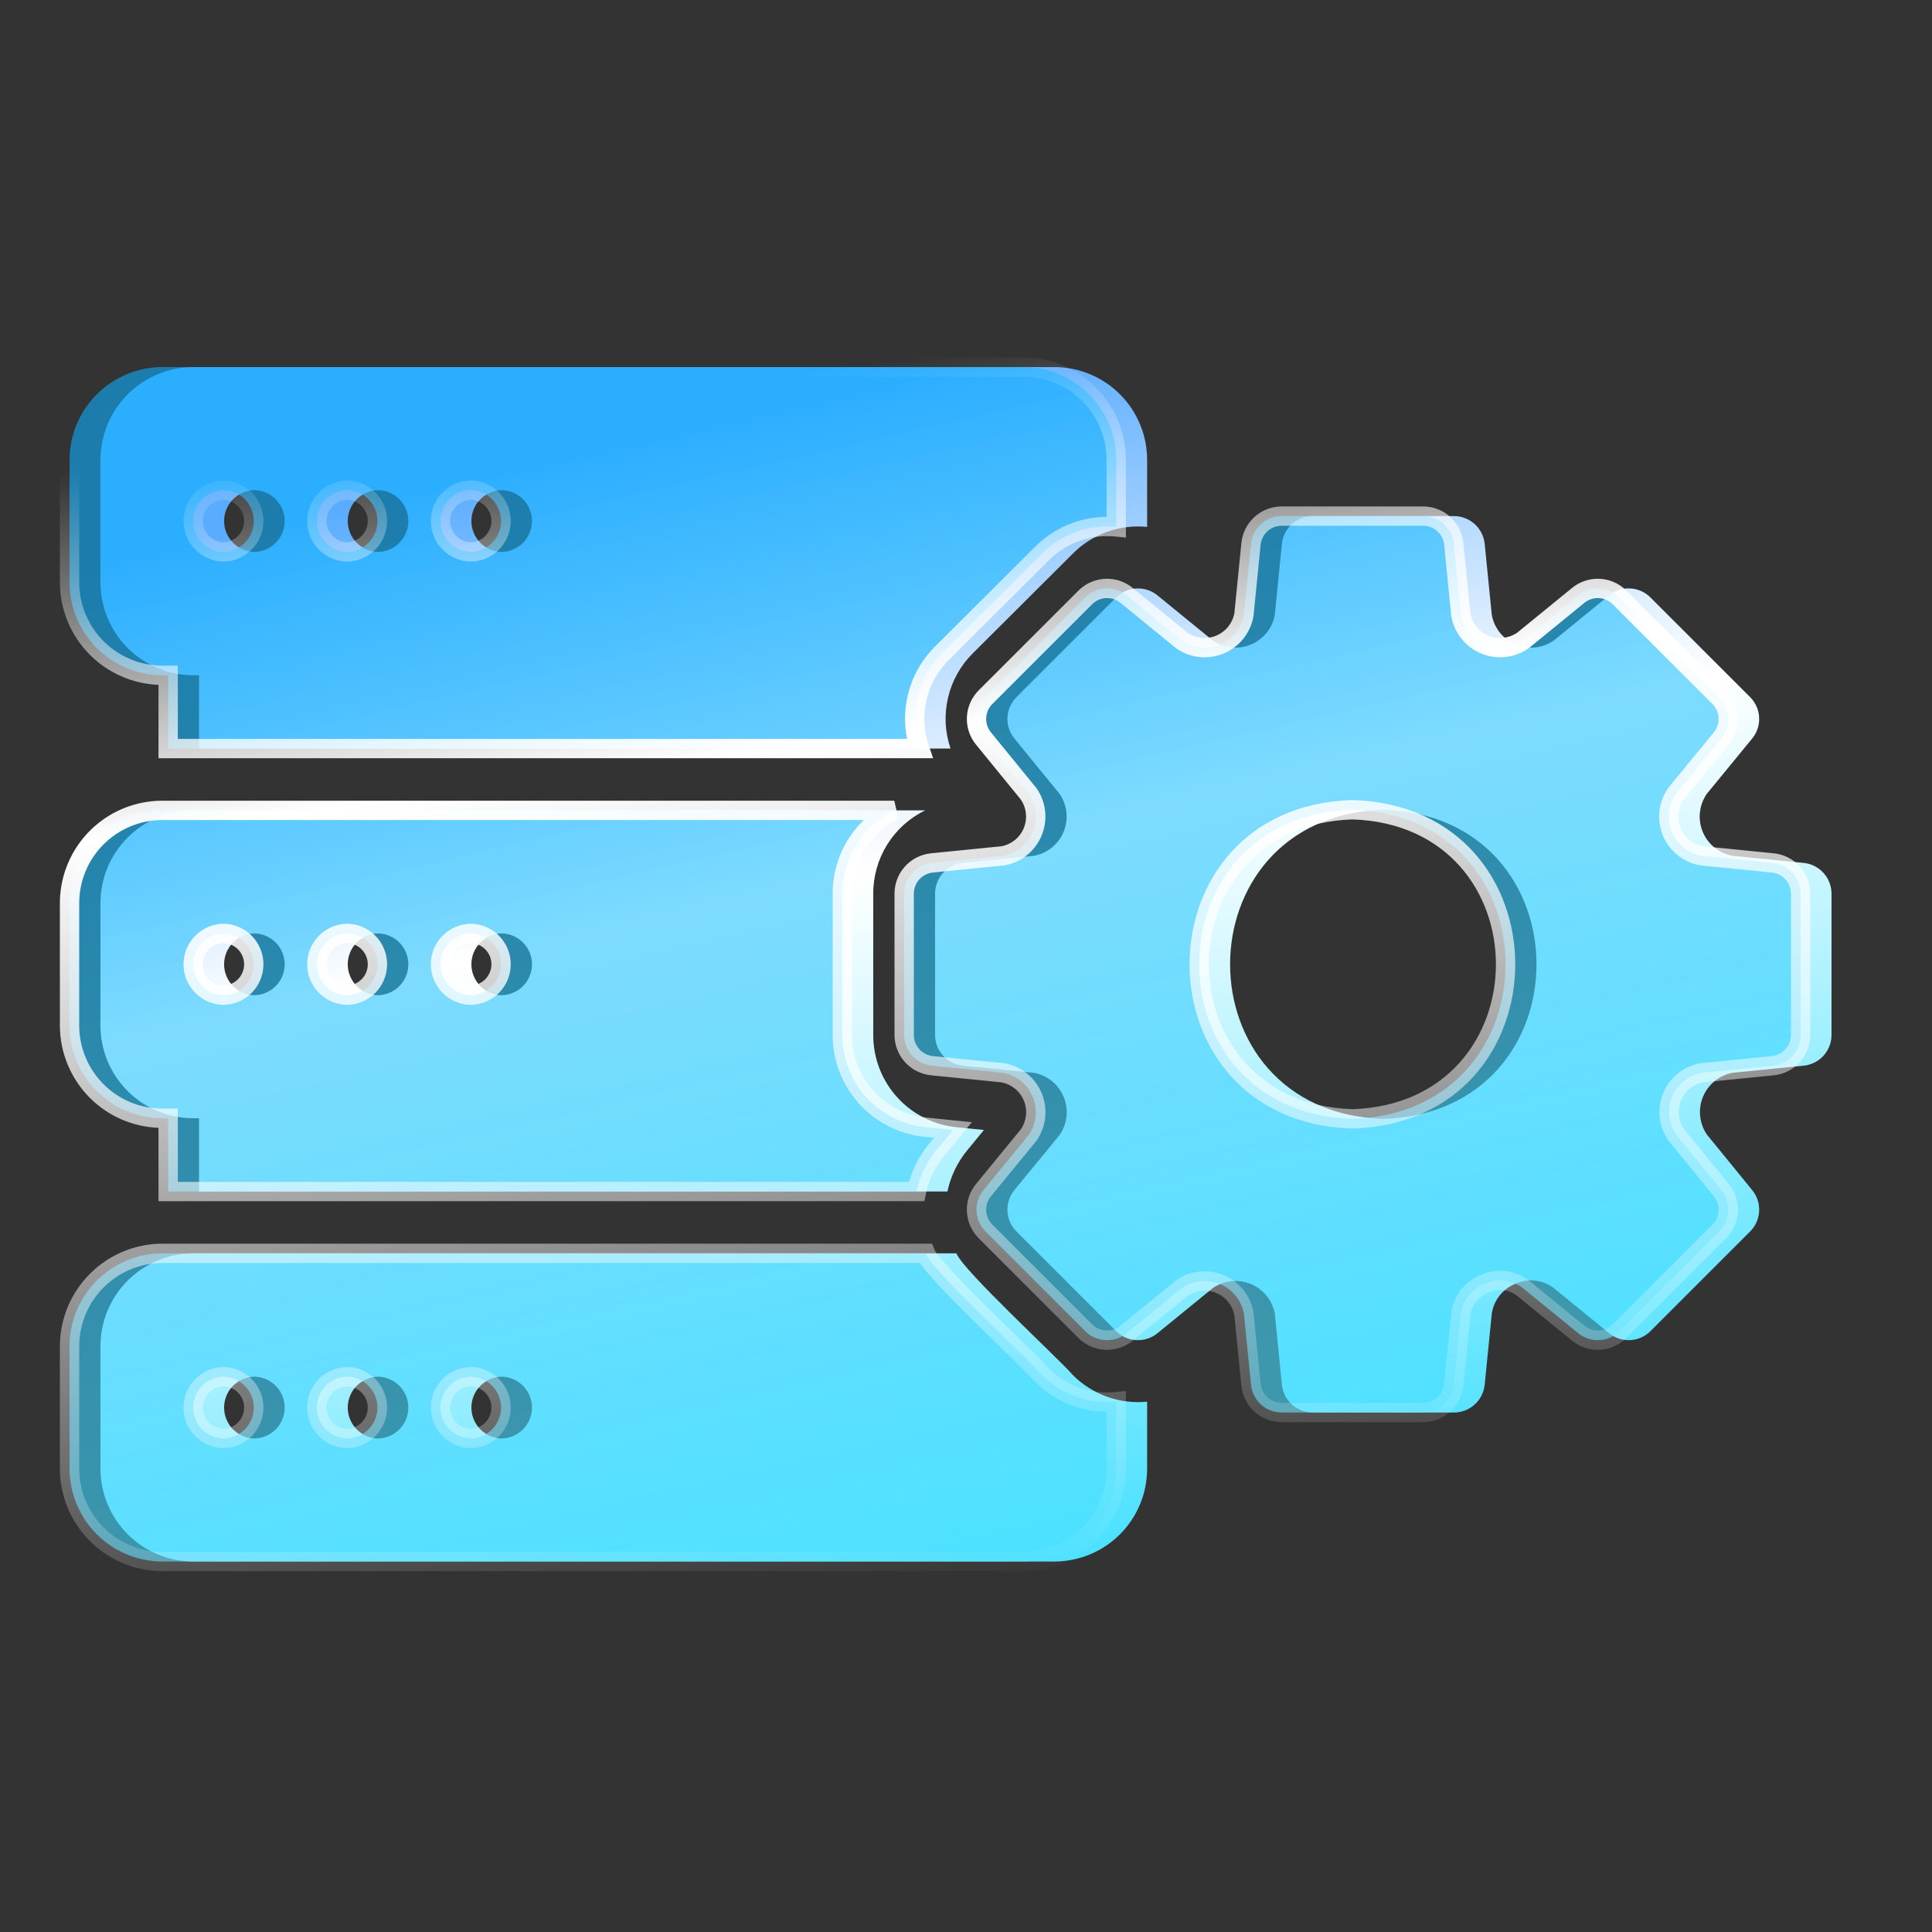
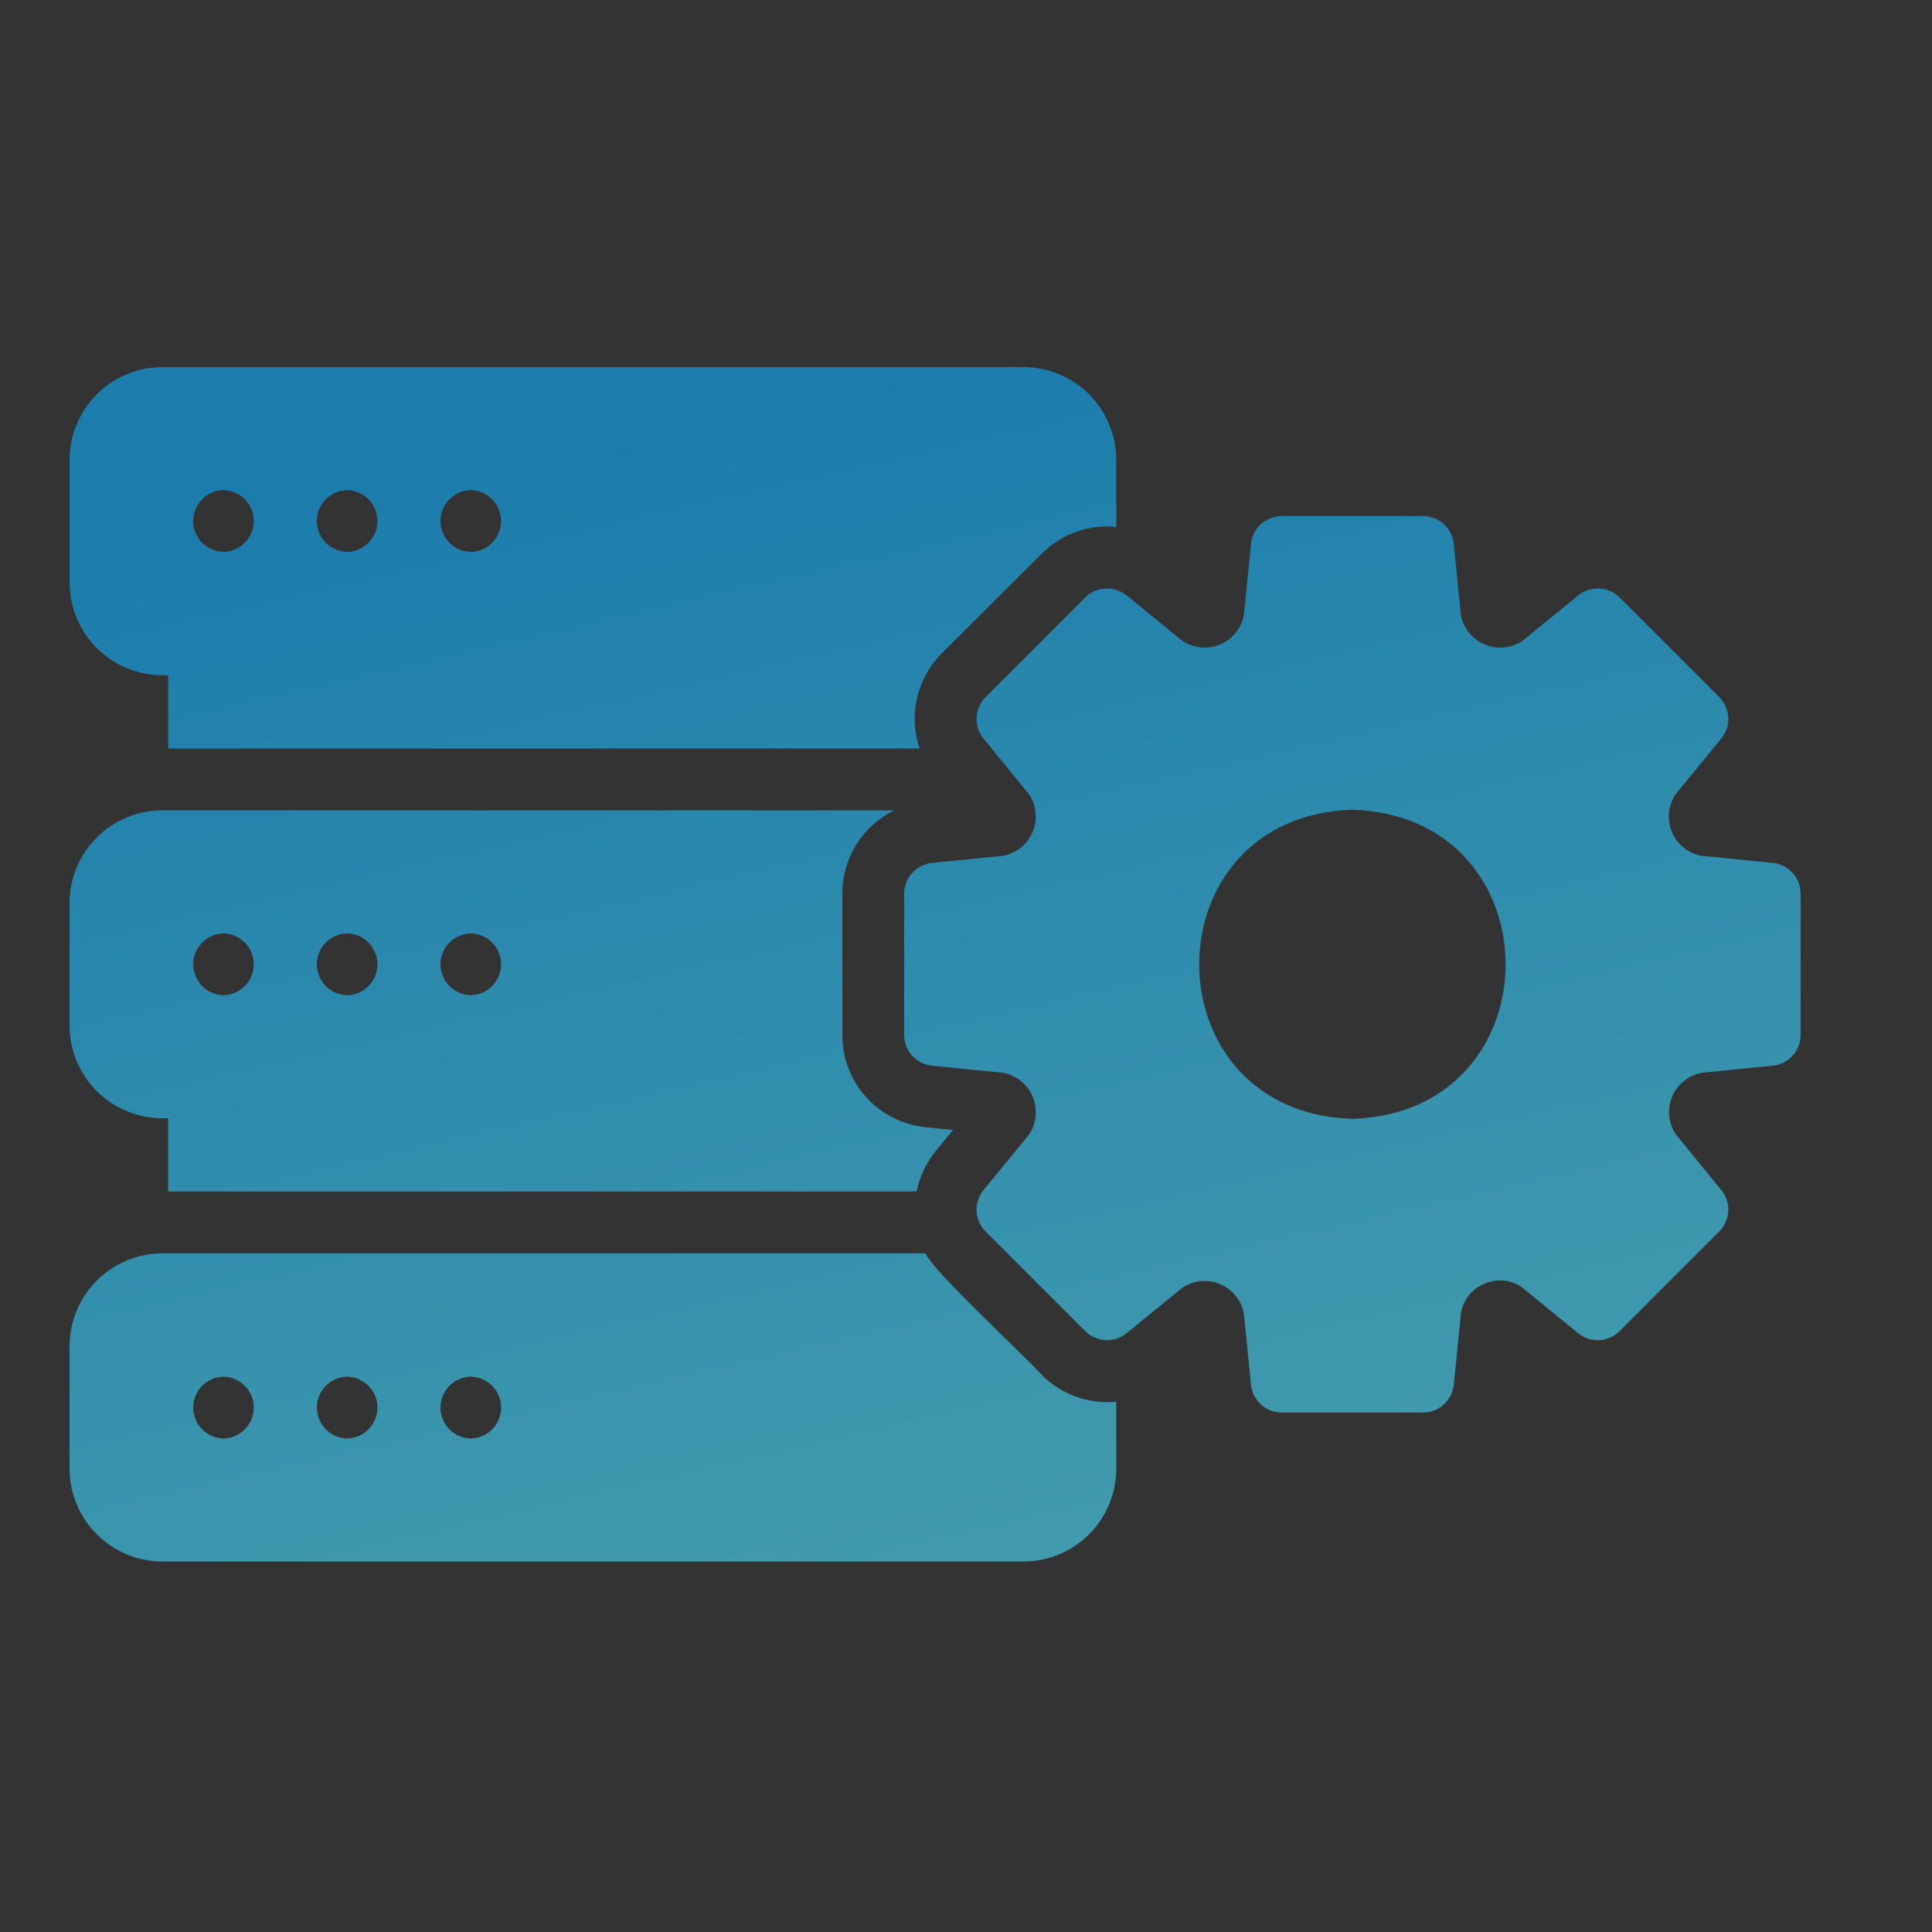
<svg xmlns="http://www.w3.org/2000/svg" viewBox="0 0 100 100" fill="none">
  <rect x="0" y="0" width="100" height="100" fill="#333333" stroke="none" />
-   <path d="M49.503 64.872C49.841 65.761 54.825 70.346 55.519 71.16C56.018 71.664 56.623 72.051 57.29 72.292C57.957 72.532 58.669 72.621 59.375 72.552V76.024C59.374 77.297 58.868 78.517 57.968 79.417C57.068 80.317 55.848 80.823 54.575 80.824H9.999C8.727 80.82 7.509 80.313 6.609 79.414C5.71 78.515 5.203 77.296 5.199 76.024V69.672C5.203 68.4 5.71 67.182 6.609 66.282C7.509 65.383 8.727 64.876 9.999 64.872H49.503ZM13.167 71.256C12.749 71.264 12.35 71.437 12.056 71.736C11.763 72.035 11.599 72.437 11.599 72.856C11.599 73.275 11.763 73.677 12.056 73.976C12.35 74.275 12.748 74.448 13.167 74.456C13.586 74.448 13.985 74.275 14.278 73.976C14.571 73.677 14.736 73.275 14.736 72.856C14.736 72.437 14.571 72.035 14.278 71.736C13.985 71.437 13.586 71.264 13.167 71.256ZM19.567 71.256C19.149 71.264 18.75 71.437 18.456 71.736C18.163 72.035 17.999 72.437 17.999 72.856C17.999 73.275 18.163 73.677 18.456 73.976C18.75 74.275 19.148 74.448 19.567 74.456C19.986 74.448 20.385 74.275 20.678 73.976C20.971 73.677 21.136 73.275 21.136 72.856C21.136 72.437 20.971 72.035 20.678 71.736C20.385 71.437 19.986 71.264 19.567 71.256ZM25.967 71.256C25.549 71.264 25.15 71.437 24.856 71.736C24.563 72.035 24.399 72.437 24.399 72.856C24.399 73.275 24.563 73.677 24.856 73.976C25.15 74.275 25.548 74.448 25.967 74.456C26.386 74.448 26.785 74.275 27.078 73.976C27.371 73.677 27.535 73.275 27.535 72.856C27.536 72.437 27.371 72.035 27.078 71.736C26.785 71.437 26.386 71.264 25.967 71.256ZM75.247 26.712C75.645 26.71 76.03 26.857 76.326 27.123C76.621 27.389 76.807 27.756 76.847 28.152L77.215 31.832C77.278 32.17 77.425 32.487 77.641 32.755C77.858 33.022 78.138 33.231 78.456 33.363C78.773 33.495 79.119 33.545 79.461 33.51C79.803 33.474 80.131 33.354 80.415 33.16L83.279 30.824C83.585 30.571 83.973 30.44 84.37 30.458C84.766 30.476 85.142 30.64 85.423 30.92L90.591 36.088C90.871 36.37 91.036 36.745 91.053 37.142C91.071 37.538 90.941 37.927 90.687 38.232L88.351 41.08C88.152 41.364 88.027 41.694 87.989 42.038C87.95 42.383 88 42.732 88.132 43.053C88.265 43.373 88.476 43.656 88.746 43.873C89.017 44.09 89.338 44.236 89.679 44.296L93.359 44.664C93.755 44.704 94.122 44.89 94.388 45.186C94.655 45.482 94.801 45.866 94.799 46.264V53.56C94.801 53.958 94.655 54.343 94.388 54.639C94.122 54.934 93.755 55.12 93.359 55.16L89.679 55.528C89.341 55.591 89.023 55.737 88.756 55.953C88.488 56.17 88.279 56.45 88.147 56.768C88.015 57.086 87.964 57.431 88 57.774C88.036 58.116 88.156 58.444 88.351 58.728L90.687 61.592C90.941 61.898 91.071 62.286 91.053 62.683C91.036 63.079 90.871 63.455 90.591 63.736L85.423 68.904C85.142 69.184 84.766 69.349 84.37 69.366C83.973 69.384 83.585 69.253 83.279 69L80.415 66.664C80.144 66.459 79.824 66.329 79.487 66.287C79.15 66.245 78.808 66.292 78.495 66.424C78.161 66.546 77.865 66.757 77.64 67.032C77.415 67.308 77.268 67.64 77.215 67.992L76.847 71.672C76.807 72.068 76.621 72.435 76.326 72.701C76.03 72.968 75.645 73.114 75.247 73.112H67.951C67.553 73.114 67.169 72.968 66.873 72.701C66.577 72.435 66.391 72.068 66.351 71.672L65.983 67.992C65.92 67.654 65.774 67.337 65.557 67.07C65.341 66.802 65.061 66.593 64.743 66.461C64.425 66.329 64.079 66.279 63.737 66.314C63.395 66.35 63.067 66.47 62.783 66.664L59.919 69C59.614 69.254 59.225 69.384 58.829 69.366C58.432 69.349 58.057 69.184 57.775 68.904L52.607 63.736C52.328 63.455 52.163 63.079 52.145 62.683C52.127 62.286 52.258 61.898 52.511 61.592L54.847 58.744C55.043 58.459 55.165 58.13 55.201 57.786C55.237 57.443 55.187 57.095 55.056 56.776C54.924 56.456 54.714 56.175 54.446 55.957C54.177 55.739 53.859 55.592 53.519 55.528L49.839 55.16C49.443 55.12 49.076 54.934 48.81 54.639C48.544 54.343 48.397 53.958 48.399 53.56V46.264C48.397 45.866 48.544 45.482 48.81 45.186C49.076 44.89 49.443 44.704 49.839 44.664L53.519 44.296C53.858 44.233 54.175 44.087 54.443 43.871C54.71 43.654 54.92 43.374 55.052 43.056C55.184 42.739 55.234 42.393 55.198 42.05C55.163 41.708 55.042 41.38 54.847 41.096L52.511 38.232C52.258 37.927 52.127 37.538 52.145 37.142C52.163 36.745 52.328 36.37 52.607 36.088L57.775 30.92C58.057 30.64 58.432 30.476 58.829 30.458C59.225 30.44 59.614 30.571 59.919 30.824L62.783 33.16C63.067 33.354 63.395 33.474 63.737 33.51C64.079 33.545 64.425 33.495 64.743 33.363C65.061 33.231 65.341 33.022 65.557 32.755C65.774 32.487 65.92 32.17 65.983 31.832L66.351 28.152C66.391 27.756 66.577 27.389 66.873 27.123C67.169 26.857 67.553 26.71 67.951 26.712H75.247ZM47.887 41.944C47.078 42.338 46.396 42.952 45.92 43.717C45.445 44.481 45.195 45.364 45.199 46.264V53.56C45.194 54.752 45.633 55.904 46.432 56.789C47.232 57.674 48.332 58.229 49.519 58.344L50.927 58.488L50.047 59.56C49.548 60.174 49.202 60.898 49.039 61.672H10.303V57.88H9.999C8.726 57.879 7.506 57.373 6.606 56.473C5.706 55.573 5.2 54.353 5.199 53.08V46.744C5.2 45.471 5.706 44.251 6.606 43.351C7.506 42.451 8.726 41.945 9.999 41.944H47.887ZM71.599 41.912C61.028 42.24 61.025 57.583 71.599 57.912C82.171 57.584 82.173 42.242 71.599 41.912ZM13.167 48.312C12.748 48.321 12.35 48.493 12.056 48.792C11.763 49.091 11.599 49.493 11.599 49.912C11.599 50.331 11.763 50.733 12.056 51.032C12.35 51.331 12.748 51.504 13.167 51.512C13.586 51.504 13.985 51.331 14.278 51.032C14.571 50.733 14.736 50.331 14.736 49.912C14.736 49.493 14.571 49.091 14.278 48.792C13.985 48.493 13.586 48.321 13.167 48.312ZM19.567 48.312C19.148 48.321 18.75 48.493 18.456 48.792C18.163 49.091 17.999 49.493 17.999 49.912C17.999 50.331 18.163 50.733 18.456 51.032C18.75 51.331 19.148 51.504 19.567 51.512C19.986 51.504 20.385 51.331 20.678 51.032C20.971 50.733 21.136 50.331 21.136 49.912C21.136 49.493 20.971 49.091 20.678 48.792C20.385 48.493 19.986 48.321 19.567 48.312ZM25.967 48.312C25.548 48.321 25.15 48.493 24.856 48.792C24.563 49.091 24.399 49.493 24.399 49.912C24.399 50.331 24.563 50.733 24.856 51.032C25.149 51.331 25.548 51.504 25.967 51.512C26.386 51.504 26.785 51.331 27.078 51.032C27.371 50.733 27.535 50.331 27.535 49.912C27.535 49.493 27.371 49.091 27.078 48.792C26.785 48.493 26.386 48.321 25.967 48.312ZM54.575 19C55.848 19.001 57.068 19.507 57.968 20.407C58.868 21.307 59.374 22.527 59.375 23.8V27.272C58.669 27.203 57.957 27.292 57.29 27.533C56.623 27.773 56.018 28.16 55.519 28.664L50.351 33.816C49.717 34.447 49.272 35.244 49.069 36.115C48.865 36.986 48.91 37.897 49.199 38.744H10.303V34.952H9.999C8.727 34.948 7.509 34.441 6.609 33.542C5.71 32.643 5.203 31.424 5.199 30.152V23.8C5.203 22.528 5.71 21.309 6.609 20.41C7.509 19.511 8.727 19.004 9.999 19H54.575ZM13.167 25.368C12.748 25.377 12.35 25.549 12.056 25.848C11.763 26.147 11.599 26.549 11.599 26.968C11.599 27.387 11.763 27.789 12.056 28.088C12.35 28.387 12.748 28.56 13.167 28.568C13.586 28.56 13.985 28.387 14.278 28.088C14.571 27.789 14.736 27.387 14.736 26.968C14.736 26.549 14.571 26.147 14.278 25.848C13.985 25.549 13.586 25.377 13.167 25.368ZM19.567 25.368C19.148 25.377 18.75 25.549 18.456 25.848C18.163 26.147 17.999 26.549 17.999 26.968C17.999 27.387 18.163 27.789 18.456 28.088C18.75 28.387 19.148 28.56 19.567 28.568C19.986 28.56 20.385 28.387 20.678 28.088C20.971 27.789 21.136 27.387 21.136 26.968C21.136 26.549 20.971 26.147 20.678 25.848C20.385 25.549 19.986 25.377 19.567 25.368ZM25.967 25.368C25.548 25.377 25.15 25.549 24.856 25.848C24.563 26.147 24.399 26.549 24.399 26.968C24.399 27.387 24.563 27.789 24.856 28.088C25.149 28.387 25.548 28.56 25.967 28.568C26.386 28.56 26.785 28.387 27.078 28.088C27.371 27.789 27.535 27.387 27.535 26.968C27.536 26.549 27.371 26.147 27.078 25.848C26.785 25.549 26.386 25.377 25.967 25.368Z" fill="url(#paint0_linear_17019_6572)" />
  <path d="M47.904 64.872C48.242 65.761 53.225 70.346 53.919 71.16C54.418 71.664 55.023 72.051 55.69 72.292C56.358 72.532 57.07 72.621 57.776 72.552V76.024C57.775 77.297 57.269 78.517 56.369 79.417C55.469 80.317 54.248 80.823 52.976 80.824H8.4C7.128 80.82 5.909 80.313 5.01 79.414C4.11 78.515 3.603 77.296 3.6 76.024V69.672C3.603 68.4 4.11 67.182 5.01 66.282C5.909 65.383 7.128 64.876 8.4 64.872H47.904ZM11.568 71.256C11.149 71.264 10.75 71.437 10.457 71.736C10.164 72.035 9.999 72.437 9.999 72.856C9.999 73.275 10.164 73.677 10.457 73.976C10.75 74.275 11.149 74.448 11.568 74.456C11.986 74.448 12.385 74.275 12.678 73.976C12.972 73.677 13.136 73.275 13.136 72.856C13.136 72.437 12.972 72.035 12.678 71.736C12.385 71.437 11.986 71.264 11.568 71.256ZM17.968 71.256C17.549 71.264 17.15 71.437 16.857 71.736C16.564 72.035 16.399 72.437 16.399 72.856C16.399 73.275 16.564 73.677 16.857 73.976C17.15 74.275 17.549 74.448 17.968 74.456C18.386 74.448 18.785 74.275 19.078 73.976C19.372 73.677 19.536 73.275 19.536 72.856C19.536 72.437 19.372 72.035 19.078 71.736C18.785 71.437 18.387 71.264 17.968 71.256ZM24.368 71.256C23.949 71.264 23.55 71.437 23.257 71.736C22.964 72.035 22.799 72.437 22.799 72.856C22.799 73.275 22.964 73.677 23.257 73.976C23.55 74.275 23.949 74.448 24.368 74.456C24.786 74.448 25.185 74.275 25.479 73.976C25.772 73.677 25.936 73.275 25.936 72.856C25.936 72.437 25.772 72.035 25.479 71.736C25.185 71.437 24.787 71.264 24.368 71.256ZM73.648 26.712C74.046 26.71 74.43 26.857 74.726 27.123C75.022 27.389 75.208 27.756 75.248 28.152L75.616 31.832C75.679 32.17 75.825 32.487 76.042 32.755C76.258 33.022 76.538 33.231 76.856 33.363C77.174 33.495 77.519 33.545 77.862 33.51C78.204 33.474 78.532 33.354 78.816 33.16L81.68 30.824C81.985 30.571 82.374 30.44 82.77 30.458C83.166 30.476 83.542 30.64 83.824 30.92L88.992 36.088C89.271 36.37 89.436 36.745 89.454 37.142C89.472 37.538 89.341 37.927 89.088 38.232L86.752 41.08C86.552 41.364 86.427 41.694 86.389 42.038C86.351 42.383 86.4 42.732 86.533 43.053C86.665 43.373 86.876 43.656 87.147 43.873C87.417 44.09 87.738 44.236 88.08 44.296L91.76 44.664C92.156 44.704 92.523 44.89 92.789 45.186C93.055 45.482 93.202 45.866 93.2 46.264V53.56C93.202 53.958 93.055 54.343 92.789 54.639C92.523 54.934 92.156 55.12 91.76 55.16L88.08 55.528C87.741 55.591 87.424 55.737 87.156 55.953C86.888 56.17 86.679 56.45 86.547 56.768C86.415 57.086 86.365 57.431 86.4 57.774C86.436 58.116 86.557 58.444 86.752 58.728L89.088 61.592C89.341 61.898 89.472 62.286 89.454 62.683C89.436 63.079 89.271 63.455 88.992 63.736L83.824 68.904C83.542 69.184 83.166 69.349 82.77 69.366C82.374 69.384 81.985 69.253 81.68 69L78.816 66.664C78.545 66.459 78.225 66.329 77.888 66.287C77.551 66.245 77.209 66.292 76.896 66.424C76.561 66.546 76.266 66.757 76.04 67.032C75.815 67.308 75.668 67.64 75.616 67.992L75.248 71.672C75.208 72.068 75.022 72.435 74.726 72.701C74.43 72.968 74.046 73.114 73.648 73.112H66.352C65.954 73.114 65.569 72.968 65.273 72.701C64.977 72.435 64.791 72.068 64.752 71.672L64.384 67.992C64.321 67.654 64.174 67.337 63.958 67.07C63.741 66.802 63.461 66.593 63.143 66.461C62.826 66.329 62.48 66.279 62.138 66.314C61.795 66.35 61.468 66.47 61.184 66.664L58.319 69C58.014 69.254 57.626 69.384 57.229 69.366C56.833 69.349 56.457 69.184 56.176 68.904L51.008 63.736C50.728 63.455 50.563 63.079 50.545 62.683C50.528 62.286 50.658 61.898 50.911 61.592L53.248 58.744C53.444 58.459 53.565 58.13 53.601 57.786C53.638 57.443 53.588 57.095 53.456 56.776C53.324 56.456 53.114 56.175 52.846 55.957C52.578 55.739 52.259 55.592 51.919 55.528L48.24 55.16C47.844 55.12 47.477 54.934 47.21 54.639C46.944 54.343 46.798 53.958 46.8 53.56V46.264C46.798 45.866 46.944 45.482 47.21 45.186C47.477 44.89 47.844 44.704 48.24 44.664L51.919 44.296C52.258 44.233 52.575 44.087 52.843 43.871C53.111 43.654 53.32 43.374 53.452 43.056C53.584 42.739 53.634 42.393 53.599 42.05C53.563 41.708 53.442 41.38 53.248 41.096L50.911 38.232C50.658 37.927 50.528 37.538 50.545 37.142C50.563 36.745 50.728 36.37 51.008 36.088L56.176 30.92C56.457 30.64 56.833 30.476 57.229 30.458C57.626 30.44 58.014 30.571 58.319 30.824L61.184 33.16C61.468 33.354 61.795 33.474 62.138 33.51C62.48 33.545 62.826 33.495 63.143 33.363C63.461 33.231 63.741 33.022 63.958 32.755C64.174 32.487 64.32 32.17 64.384 31.832L64.752 28.152C64.791 27.756 64.977 27.389 65.273 27.123C65.569 26.857 65.954 26.71 66.352 26.712H73.648ZM46.288 41.944C45.478 42.338 44.796 42.952 44.321 43.717C43.845 44.481 43.595 45.364 43.6 46.264V53.56C43.594 54.752 44.034 55.904 44.833 56.789C45.632 57.674 46.733 58.229 47.919 58.344L49.328 58.488L48.448 59.56C47.948 60.174 47.603 60.898 47.44 61.672H8.704V57.88H8.4C7.127 57.879 5.907 57.373 5.007 56.473C4.107 55.573 3.601 54.353 3.6 53.08V46.744C3.601 45.471 4.107 44.251 5.007 43.351C5.907 42.451 7.127 41.945 8.4 41.944H46.288ZM70 41.912C59.428 42.24 59.426 57.583 70 57.912C80.571 57.584 80.573 42.242 70 41.912ZM11.568 48.312C11.149 48.321 10.75 48.493 10.457 48.792C10.164 49.091 9.999 49.493 9.999 49.912C9.999 50.331 10.164 50.733 10.457 51.032C10.75 51.331 11.149 51.504 11.568 51.512C11.986 51.504 12.385 51.331 12.678 51.032C12.972 50.733 13.136 50.331 13.136 49.912C13.136 49.493 12.972 49.091 12.678 48.792C12.385 48.493 11.986 48.321 11.568 48.312ZM17.968 48.312C17.549 48.321 17.15 48.493 16.857 48.792C16.564 49.091 16.399 49.493 16.399 49.912C16.399 50.331 16.564 50.733 16.857 51.032C17.15 51.331 17.549 51.504 17.968 51.512C18.386 51.504 18.785 51.331 19.078 51.032C19.372 50.733 19.536 50.331 19.536 49.912C19.536 49.493 19.372 49.091 19.078 48.792C18.785 48.493 18.386 48.321 17.968 48.312ZM24.368 48.312C23.949 48.321 23.55 48.493 23.257 48.792C22.964 49.091 22.799 49.493 22.799 49.912C22.799 50.331 22.963 50.733 23.257 51.032C23.55 51.331 23.949 51.504 24.368 51.512C24.786 51.504 25.185 51.331 25.478 51.032C25.772 50.733 25.936 50.331 25.936 49.912C25.936 49.493 25.772 49.091 25.479 48.792C25.185 48.493 24.786 48.321 24.368 48.312ZM52.976 19C54.248 19.001 55.469 19.507 56.369 20.407C57.269 21.307 57.775 22.527 57.776 23.8V27.272C57.07 27.203 56.358 27.292 55.69 27.533C55.023 27.773 54.418 28.16 53.919 28.664L48.752 33.816C48.117 34.447 47.673 35.244 47.469 36.115C47.266 36.986 47.311 37.897 47.6 38.744H8.704V34.952H8.4C7.128 34.948 5.909 34.441 5.01 33.542C4.11 32.643 3.603 31.424 3.6 30.152V23.8C3.603 22.528 4.11 21.309 5.01 20.41C5.909 19.511 7.128 19.004 8.4 19H52.976ZM11.568 25.368C11.149 25.377 10.75 25.549 10.457 25.848C10.164 26.147 9.999 26.549 9.999 26.968C9.999 27.387 10.163 27.789 10.457 28.088C10.75 28.387 11.149 28.56 11.568 28.568C11.986 28.56 12.385 28.387 12.678 28.088C12.972 27.789 13.136 27.387 13.136 26.968C13.136 26.549 12.972 26.147 12.678 25.848C12.385 25.549 11.986 25.377 11.568 25.368ZM17.968 25.368C17.549 25.377 17.15 25.549 16.857 25.848C16.564 26.147 16.399 26.549 16.399 26.968C16.399 27.387 16.563 27.789 16.857 28.088C17.15 28.387 17.549 28.56 17.968 28.568C18.386 28.56 18.785 28.387 19.078 28.088C19.372 27.789 19.536 27.387 19.536 26.968C19.536 26.549 19.372 26.147 19.078 25.848C18.785 25.549 18.386 25.377 17.968 25.368ZM24.368 25.368C23.949 25.377 23.55 25.549 23.257 25.848C22.964 26.147 22.799 26.549 22.799 26.968C22.799 27.387 22.963 27.789 23.257 28.088C23.55 28.387 23.949 28.56 24.368 28.568C24.786 28.56 25.185 28.387 25.478 28.088C25.771 27.789 25.936 27.387 25.936 26.968C25.936 26.549 25.772 26.147 25.479 25.848C25.185 25.549 24.786 25.377 24.368 25.368Z" fill="url(#paint1_linear_17019_6572)" fill-opacity="0.6" />
-   <path d="M48.248 64.372L48.371 64.694C48.371 64.695 48.375 64.705 48.385 64.723C48.397 64.743 48.413 64.769 48.435 64.802C48.479 64.869 48.541 64.952 48.621 65.051C48.78 65.25 48.996 65.495 49.255 65.775C49.773 66.335 50.443 67.01 51.129 67.689C51.816 68.367 52.511 69.041 53.084 69.602C53.629 70.135 54.08 70.584 54.282 70.815C54.727 71.263 55.266 71.607 55.86 71.821C56.457 72.037 57.095 72.117 57.727 72.055L58.276 72.001V76.025C58.274 77.43 57.716 78.777 56.722 79.771C55.728 80.764 54.381 81.323 52.976 81.324H8.398C6.994 81.32 5.649 80.76 4.656 79.768C3.663 78.775 3.104 77.43 3.1 76.026V69.671L3.102 69.539C3.139 68.183 3.694 66.891 4.656 65.929C5.649 64.936 6.994 64.376 8.398 64.372H48.248ZM8.294 65.374C7.193 65.404 6.144 65.855 5.363 66.636C4.557 67.442 4.103 68.534 4.1 69.674V76.023L4.101 76.129C4.132 77.231 4.582 78.28 5.363 79.061C6.169 79.867 7.261 80.321 8.401 80.324H52.975C54.115 80.323 55.209 79.87 56.015 79.064C56.821 78.257 57.275 77.164 57.276 76.024V73.074C56.678 73.07 56.085 72.966 55.521 72.762C54.784 72.496 54.115 72.069 53.564 71.512L53.551 71.499L53.539 71.485C53.384 71.302 52.963 70.883 52.384 70.316C51.817 69.761 51.115 69.08 50.426 68.4C49.738 67.719 49.055 67.031 48.522 66.455C48.255 66.167 48.021 65.902 47.84 65.677C47.761 65.577 47.682 65.474 47.613 65.372H8.401L8.294 65.374ZM9.499 72.856C9.499 72.306 9.715 71.778 10.1 71.386L10.173 71.314C10.55 70.966 11.042 70.766 11.558 70.756L11.568 70.756L11.578 70.756C12.127 70.767 12.651 70.993 13.036 71.386C13.42 71.779 13.636 72.306 13.636 72.856C13.636 73.406 13.42 73.934 13.036 74.326C12.651 74.719 12.127 74.945 11.578 74.956L11.568 74.956L11.558 74.956C11.042 74.945 10.55 74.746 10.173 74.398L10.1 74.326C9.715 73.934 9.499 73.406 9.499 72.856ZM15.899 72.856C15.899 72.306 16.115 71.778 16.5 71.386L16.573 71.314C16.95 70.966 17.442 70.766 17.958 70.756L17.968 70.756L17.978 70.756C18.527 70.767 19.051 70.993 19.436 71.386C19.82 71.779 20.036 72.306 20.036 72.856C20.036 73.406 19.82 73.934 19.436 74.326C19.051 74.719 18.527 74.945 17.977 74.956L17.968 74.956L17.958 74.956C17.442 74.945 16.95 74.746 16.573 74.398L16.5 74.326C16.115 73.934 15.899 73.406 15.899 72.856ZM22.299 72.856C22.299 72.306 22.515 71.778 22.9 71.386L22.973 71.314C23.35 70.966 23.842 70.766 24.358 70.756L24.368 70.756L24.378 70.756C24.927 70.767 25.451 70.993 25.835 71.386C26.22 71.779 26.436 72.306 26.436 72.856C26.436 73.406 26.22 73.934 25.835 74.326C25.451 74.719 24.927 74.945 24.378 74.956L24.368 74.956L24.358 74.956C23.842 74.945 23.35 74.746 22.973 74.398L22.9 74.326C22.515 73.934 22.299 73.406 22.299 72.856ZM73.648 26.212C74.169 26.21 74.673 26.402 75.061 26.751C75.424 27.079 75.662 27.523 75.733 28.005L75.745 28.102L76.111 31.757C76.16 32.008 76.27 32.242 76.43 32.44C76.594 32.643 76.806 32.801 77.047 32.901C77.288 33.001 77.55 33.04 77.81 33.013C78.063 32.986 78.306 32.899 78.518 32.757L81.364 30.436C81.764 30.105 82.273 29.935 82.793 29.958C83.281 29.98 83.745 30.172 84.105 30.498L84.176 30.565L84.177 30.567L89.346 35.736C89.713 36.105 89.93 36.599 89.953 37.119C89.977 37.639 89.806 38.148 89.474 38.549L89.474 38.549L87.152 41.38C87.006 41.593 86.914 41.837 86.886 42.094C86.857 42.355 86.894 42.619 86.995 42.862C87.095 43.105 87.255 43.319 87.46 43.483C87.661 43.645 87.899 43.754 88.152 43.801L91.809 44.167C92.329 44.219 92.811 44.463 93.16 44.851C93.509 45.239 93.702 45.742 93.7 46.264V53.558L93.698 53.656C93.678 54.143 93.488 54.609 93.16 54.973C92.811 55.361 92.329 55.605 91.81 55.658L88.153 56.023C87.903 56.072 87.669 56.182 87.471 56.342C87.268 56.506 87.109 56.718 87.009 56.959C86.909 57.2 86.871 57.462 86.898 57.722C86.924 57.975 87.012 58.219 87.154 58.431L89.475 61.276C89.806 61.677 89.977 62.186 89.953 62.705C89.93 63.225 89.713 63.719 89.346 64.088L84.176 69.259C83.806 69.626 83.313 69.843 82.793 69.866C82.273 69.889 81.764 69.718 81.364 69.387L78.509 67.059C78.309 66.909 78.074 66.814 77.826 66.783C77.576 66.752 77.322 66.787 77.09 66.885L77.079 66.89L77.067 66.894C76.817 66.985 76.596 67.142 76.427 67.349C76.261 67.553 76.152 67.798 76.111 68.058L75.745 71.722C75.693 72.242 75.449 72.724 75.061 73.073C74.673 73.422 74.169 73.614 73.648 73.612L66.352 73.612C65.83 73.614 65.326 73.422 64.939 73.073C64.55 72.724 64.306 72.242 64.254 71.722L63.889 68.066C63.839 67.816 63.73 67.582 63.569 67.384C63.405 67.181 63.193 67.023 62.952 66.923C62.711 66.823 62.449 66.785 62.189 66.811C61.936 66.838 61.693 66.925 61.481 67.067L58.636 69.388L58.635 69.388C58.235 69.718 57.726 69.889 57.207 69.866C56.686 69.843 56.193 69.626 55.823 69.259L50.653 64.088C50.286 63.719 50.069 63.226 50.046 62.705C50.023 62.184 50.194 61.674 50.527 61.273L52.846 58.445C52.989 58.233 53.077 57.989 53.104 57.734C53.132 57.473 53.094 57.209 52.994 56.967C52.894 56.724 52.734 56.511 52.531 56.345C52.332 56.184 52.097 56.073 51.845 56.023L48.19 55.658C47.67 55.605 47.188 55.361 46.839 54.973C46.489 54.585 46.297 54.08 46.3 53.558V46.264C46.298 45.742 46.49 45.239 46.839 44.851C47.188 44.463 47.67 44.219 48.19 44.167L51.846 43.801C52.096 43.752 52.33 43.643 52.529 43.482C52.732 43.318 52.89 43.106 52.99 42.865L53.008 42.819C53.095 42.591 53.127 42.346 53.101 42.102C53.075 41.849 52.987 41.605 52.845 41.394L50.524 38.548C50.193 38.148 50.023 37.638 50.046 37.119C50.069 36.599 50.286 36.105 50.653 35.736L55.822 30.567L55.823 30.565C56.193 30.198 56.686 29.982 57.207 29.958C57.726 29.935 58.235 30.106 58.635 30.436L61.481 32.757C61.693 32.899 61.936 32.986 62.189 33.013C62.432 33.038 62.678 33.006 62.906 32.919L62.952 32.901C63.178 32.807 63.378 32.662 63.538 32.477L63.569 32.44C63.73 32.242 63.839 32.007 63.889 31.757L64.254 28.102C64.306 27.583 64.55 27.101 64.939 26.751C65.326 26.402 65.83 26.21 66.352 26.212H73.648ZM66.298 27.213C66.043 27.224 65.799 27.323 65.608 27.494C65.404 27.678 65.276 27.93 65.249 28.202L64.881 31.882L64.879 31.903L64.875 31.924C64.797 32.343 64.615 32.737 64.346 33.069C64.077 33.401 63.729 33.661 63.335 33.825C62.941 33.988 62.511 34.051 62.086 34.007C61.661 33.963 61.254 33.814 60.901 33.573L60.884 33.561L60.868 33.547L58.004 31.212L58.002 31.21L58 31.209C57.791 31.035 57.524 30.945 57.252 30.957C56.979 30.969 56.721 31.083 56.528 31.275L56.528 31.275L51.361 36.442C51.17 36.635 51.057 36.892 51.045 37.164C51.033 37.436 51.122 37.703 51.296 37.913L51.298 37.914L51.299 37.916L53.648 40.796L53.66 40.813C53.902 41.166 54.052 41.573 54.096 41.998C54.14 42.423 54.078 42.853 53.914 43.248C53.75 43.643 53.49 43.991 53.158 44.26C52.825 44.528 52.431 44.71 52.01 44.788L51.99 44.792L51.969 44.794L48.289 45.161L48.29 45.161C48.017 45.189 47.765 45.317 47.582 45.52C47.399 45.724 47.298 45.988 47.3 46.261V53.563C47.298 53.836 47.399 54.1 47.582 54.304C47.765 54.507 48.017 54.635 48.29 54.663L51.991 55.033L52.011 55.037C52.433 55.116 52.828 55.298 53.161 55.569C53.494 55.839 53.754 56.189 53.918 56.585C54.082 56.982 54.144 57.413 54.099 57.839C54.053 58.265 53.903 58.674 53.66 59.028L53.648 59.045L51.298 61.909L51.297 61.91L51.296 61.911C51.122 62.121 51.033 62.388 51.045 62.66C51.057 62.932 51.17 63.189 51.361 63.383L56.528 68.549C56.721 68.742 56.979 68.855 57.252 68.867C57.524 68.879 57.791 68.789 58 68.615L58.002 68.614L58.004 68.613L60.868 66.277L60.884 66.263L60.901 66.251C61.254 66.01 61.661 65.861 62.086 65.817C62.511 65.773 62.94 65.836 63.335 65.999C63.73 66.163 64.077 66.423 64.346 66.755C64.598 67.066 64.774 67.432 64.859 67.822L64.875 67.901L64.879 67.921L64.881 67.942L65.249 71.622L65.255 71.673C65.293 71.926 65.417 72.158 65.608 72.33C65.811 72.513 66.075 72.613 66.349 72.612H73.65C73.924 72.613 74.188 72.513 74.391 72.33C74.595 72.147 74.723 71.894 74.75 71.622L75.118 67.942L75.119 67.93L75.121 67.918C75.187 67.477 75.371 67.062 75.653 66.716C75.933 66.373 76.301 66.111 76.717 65.957C77.106 65.796 77.531 65.738 77.95 65.791C78.347 65.84 78.726 65.987 79.053 66.218L79.118 66.265L79.125 66.271L79.132 66.277L81.996 68.612L81.998 68.614L81.999 68.615C82.209 68.789 82.476 68.879 82.748 68.867L82.799 68.864C83.052 68.84 83.29 68.73 83.471 68.549L88.638 63.383C88.829 63.189 88.942 62.932 88.954 62.66C88.967 62.388 88.877 62.121 88.703 61.911L88.702 61.91L88.7 61.908L86.351 59.028L86.339 59.011C86.097 58.658 85.948 58.251 85.903 57.826C85.859 57.401 85.921 56.971 86.085 56.576C86.249 56.181 86.509 55.833 86.842 55.565C87.174 55.296 87.568 55.114 87.989 55.036L88.009 55.033L88.03 55.031L91.71 54.663L91.76 54.656C92.013 54.619 92.246 54.495 92.417 54.304C92.6 54.1 92.701 53.836 92.7 53.563V46.261C92.701 45.988 92.6 45.724 92.417 45.52C92.234 45.317 91.982 45.189 91.71 45.161L88.03 44.794L88.011 44.792L87.993 44.788C87.568 44.714 87.169 44.532 86.833 44.263C86.497 43.992 86.235 43.642 86.07 43.244C85.906 42.845 85.845 42.411 85.892 41.983C85.94 41.555 86.095 41.145 86.343 40.793L86.353 40.777L86.365 40.763L88.701 37.915L88.702 37.914L88.703 37.913C88.877 37.703 88.967 37.436 88.954 37.164L88.951 37.113C88.928 36.86 88.817 36.623 88.638 36.442L83.471 31.275C83.278 31.083 83.02 30.969 82.748 30.957C82.475 30.945 82.209 31.035 81.999 31.209L81.998 31.21L81.996 31.212L79.132 33.548L79.115 33.561L79.098 33.573C78.745 33.814 78.338 33.963 77.913 34.007C77.488 34.051 77.059 33.989 76.664 33.825C76.27 33.661 75.922 33.402 75.653 33.069C75.384 32.737 75.202 32.343 75.124 31.924L75.12 31.903L75.118 31.882L74.75 28.202L74.744 28.151C74.707 27.899 74.582 27.666 74.391 27.494C74.188 27.311 73.924 27.211 73.65 27.212H66.349L66.298 27.213ZM46.288 41.444L46.506 42.394C45.782 42.746 45.171 43.297 44.745 43.981C44.32 44.665 44.096 45.456 44.1 46.262V53.562C44.094 54.63 44.488 55.661 45.204 56.454C45.919 57.246 46.905 57.743 47.968 57.846L47.97 57.847L50.305 58.085L48.834 59.877C48.386 60.429 48.075 61.079 47.929 61.775L47.845 62.172H8.204V58.376C6.869 58.325 5.601 57.774 4.653 56.827C3.66 55.833 3.101 54.486 3.1 53.081V46.744L3.101 46.612C3.136 45.255 3.691 43.96 4.653 42.998C5.647 42.004 6.994 41.445 8.399 41.444H46.288ZM8.293 42.446C7.192 42.474 6.141 42.924 5.36 43.705C4.554 44.511 4.101 45.604 4.1 46.745V53.08L4.101 53.187C4.129 54.288 4.579 55.338 5.36 56.12C6.166 56.926 7.26 57.379 8.4 57.38H9.204V61.172H47.05C47.254 60.47 47.597 59.814 48.06 59.245L48.061 59.243L48.35 58.891L47.869 58.842C46.559 58.714 45.344 58.101 44.462 57.124C43.579 56.147 43.093 54.875 43.1 53.558V46.264C43.095 45.271 43.371 44.296 43.896 43.453C44.127 43.082 44.401 42.744 44.712 42.444H8.4L8.293 42.446ZM70.015 41.412C81.235 41.762 81.232 58.064 70.015 58.412L70 58.412L69.984 58.412C58.764 58.062 58.767 41.76 69.984 41.412L70 41.412L70.015 41.412ZM70 42.413C60.095 42.735 60.093 57.088 70 57.411C79.905 57.089 79.906 42.736 70 42.413ZM12.635 49.858C12.621 49.59 12.51 49.335 12.322 49.142C12.122 48.939 11.852 48.821 11.568 48.812C11.283 48.821 11.013 48.938 10.814 49.142C10.612 49.347 10.499 49.624 10.499 49.912C10.499 50.2 10.612 50.477 10.814 50.682C11.013 50.886 11.283 51.003 11.568 51.012C11.852 51.003 12.122 50.886 12.321 50.682C12.523 50.477 12.636 50.2 12.636 49.912L12.635 49.858ZM19.035 49.858C19.021 49.59 18.91 49.335 18.721 49.142C18.522 48.939 18.252 48.821 17.968 48.812C17.683 48.821 17.413 48.938 17.214 49.142C17.012 49.347 16.899 49.624 16.899 49.912C16.899 50.2 17.012 50.477 17.214 50.682C17.413 50.886 17.683 51.003 17.968 51.012C18.252 51.003 18.522 50.886 18.721 50.682C18.923 50.477 19.036 50.2 19.036 49.912L19.035 49.858ZM25.435 49.858C25.421 49.59 25.31 49.335 25.122 49.142C24.922 48.939 24.652 48.821 24.368 48.812C24.083 48.821 23.813 48.938 23.614 49.142C23.412 49.347 23.299 49.624 23.299 49.912C23.299 50.2 23.412 50.477 23.614 50.682C23.813 50.886 24.083 51.003 24.368 51.012C24.652 51.003 24.922 50.886 25.121 50.682C25.323 50.477 25.436 50.2 25.436 49.912L25.435 49.858ZM52.976 18.5L53.108 18.502C54.465 18.537 55.76 19.091 56.722 20.053C57.716 21.047 58.275 22.395 58.276 23.8V27.824L57.727 27.77C57.095 27.708 56.457 27.787 55.86 28.003C55.263 28.218 54.721 28.565 54.275 29.016L54.274 29.017L54.273 29.018L49.105 34.17L49.104 34.17C48.536 34.736 48.138 35.449 47.956 36.229C47.774 37.009 47.814 37.825 48.073 38.583L48.298 39.244H8.204V35.447C6.87 35.395 5.603 34.843 4.656 33.896C3.663 32.903 3.104 31.558 3.1 30.154V23.799L3.102 23.667C3.139 22.311 3.694 21.018 4.656 20.057C5.649 19.064 6.994 18.504 8.398 18.5H52.976ZM8.294 19.502C7.193 19.532 6.144 19.983 5.363 20.764C4.557 21.57 4.103 22.662 4.1 23.802V30.151L4.101 30.257C4.132 31.358 4.582 32.408 5.363 33.189C6.169 33.995 7.261 34.449 8.401 34.452H9.204V38.244H46.948C46.799 37.505 46.809 36.74 46.982 36.001C47.207 35.039 47.698 34.159 48.399 33.462L53.564 28.312C54.115 27.755 54.784 27.328 55.521 27.062C56.085 26.859 56.678 26.754 57.276 26.75V23.801L57.274 23.694C57.246 22.592 56.796 21.542 56.015 20.761C55.234 19.98 54.184 19.53 53.082 19.501L52.975 19.5H8.401L8.294 19.502ZM9.499 26.968C9.499 26.418 9.715 25.89 10.1 25.498C10.485 25.105 11.008 24.879 11.558 24.868L11.568 24.868L11.578 24.868C12.127 24.879 12.651 25.105 13.036 25.498C13.42 25.89 13.636 26.418 13.636 26.968C13.636 27.518 13.42 28.046 13.035 28.438C12.651 28.831 12.127 29.057 11.578 29.068L11.568 29.068L11.558 29.068C11.008 29.057 10.484 28.831 10.1 28.438C9.715 28.046 9.499 27.518 9.499 26.968ZM15.899 26.968C15.899 26.418 16.115 25.89 16.5 25.498C16.885 25.105 17.408 24.879 17.958 24.868L17.968 24.868L17.977 24.868C18.527 24.879 19.051 25.105 19.436 25.498C19.82 25.89 20.036 26.418 20.036 26.968C20.036 27.518 19.82 28.046 19.435 28.438C19.051 28.831 18.527 29.057 17.977 29.068L17.968 29.068L17.958 29.068C17.408 29.057 16.884 28.831 16.5 28.438C16.115 28.046 15.899 27.518 15.899 26.968ZM22.299 26.968C22.299 26.418 22.515 25.89 22.9 25.498C23.285 25.105 23.808 24.879 24.358 24.868L24.368 24.868L24.378 24.868C24.927 24.879 25.451 25.105 25.835 25.498C26.22 25.89 26.436 26.418 26.436 26.968C26.436 27.518 26.22 28.046 25.835 28.438C25.451 28.831 24.927 29.057 24.378 29.068L24.368 29.068L24.358 29.068C23.808 29.057 23.284 28.831 22.9 28.438C22.515 28.046 22.299 27.518 22.299 26.968ZM10.499 72.856C10.499 73.144 10.612 73.421 10.814 73.626L10.852 73.664C11.047 73.844 11.301 73.948 11.568 73.956C11.852 73.947 12.122 73.83 12.322 73.626C12.523 73.421 12.636 73.144 12.636 72.856C12.636 72.568 12.523 72.292 12.322 72.086C12.122 71.883 11.852 71.764 11.568 71.756C11.302 71.764 11.047 71.868 10.852 72.048L10.814 72.086C10.612 72.292 10.499 72.568 10.499 72.856ZM16.899 72.856C16.899 73.144 17.012 73.421 17.214 73.626L17.253 73.664C17.447 73.844 17.701 73.948 17.968 73.956C18.252 73.947 18.522 73.83 18.721 73.626C18.923 73.421 19.036 73.144 19.036 72.856C19.036 72.568 18.923 72.292 18.721 72.086C18.522 71.883 18.252 71.764 17.968 71.756C17.701 71.764 17.448 71.868 17.253 72.048L17.214 72.086C17.012 72.292 16.899 72.568 16.899 72.856ZM23.299 72.856C23.299 73.144 23.412 73.421 23.614 73.626L23.652 73.664C23.847 73.844 24.101 73.948 24.368 73.956C24.652 73.947 24.922 73.83 25.122 73.626C25.323 73.421 25.436 73.144 25.436 72.856C25.436 72.568 25.323 72.292 25.122 72.086C24.922 71.883 24.652 71.764 24.368 71.756C24.102 71.764 23.848 71.868 23.652 72.048L23.614 72.086C23.412 72.292 23.299 72.568 23.299 72.856ZM13.633 50.015C13.608 50.527 13.396 51.014 13.035 51.382C12.65 51.775 12.127 52.001 11.578 52.012L11.568 52.012L11.558 52.012C11.008 52.001 10.484 51.775 10.1 51.382C9.715 50.99 9.499 50.462 9.499 49.912C9.499 49.362 9.715 48.834 10.1 48.442C10.485 48.049 11.008 47.823 11.558 47.812L11.568 47.812L11.578 47.812C12.127 47.823 12.651 48.049 13.036 48.442C13.42 48.835 13.636 49.362 13.636 49.912L13.633 50.015ZM20.033 50.015C20.008 50.527 19.796 51.014 19.435 51.382C19.05 51.775 18.527 52.001 17.977 52.012L17.968 52.012L17.958 52.012C17.408 52.001 16.884 51.775 16.5 51.382C16.115 50.99 15.899 50.462 15.899 49.912C15.899 49.362 16.115 48.834 16.5 48.442C16.885 48.049 17.408 47.823 17.958 47.812L17.968 47.812L17.977 47.812C18.527 47.823 19.051 48.049 19.436 48.442C19.82 48.835 20.036 49.362 20.036 49.912L20.033 50.015ZM26.433 50.015C26.408 50.527 26.196 51.014 25.835 51.382C25.451 51.775 24.927 52.001 24.378 52.012L24.368 52.012L24.358 52.012C23.808 52.001 23.284 51.775 22.9 51.382C22.515 50.99 22.299 50.462 22.299 49.912C22.299 49.362 22.515 48.834 22.9 48.442C23.285 48.049 23.808 47.823 24.358 47.812L24.368 47.812L24.378 47.812C24.927 47.823 25.451 48.049 25.835 48.442C26.22 48.835 26.436 49.362 26.436 49.912L26.433 50.015ZM10.499 26.968C10.499 27.256 10.612 27.533 10.814 27.738C11.013 27.942 11.283 28.059 11.568 28.068C11.852 28.059 12.122 27.942 12.321 27.738C12.523 27.532 12.636 27.256 12.636 26.968C12.636 26.68 12.523 26.404 12.322 26.198C12.122 25.995 11.852 25.877 11.568 25.868C11.283 25.877 11.013 25.995 10.814 26.198C10.612 26.404 10.499 26.68 10.499 26.968ZM16.899 26.968C16.899 27.256 17.012 27.533 17.214 27.738C17.413 27.942 17.683 28.059 17.968 28.068C18.252 28.059 18.522 27.942 18.721 27.738C18.923 27.532 19.036 27.256 19.036 26.968C19.036 26.68 18.923 26.404 18.721 26.198C18.522 25.995 18.252 25.877 17.968 25.868C17.683 25.877 17.413 25.995 17.214 26.198C17.012 26.404 16.899 26.68 16.899 26.968ZM23.299 26.968C23.299 27.256 23.412 27.533 23.614 27.738C23.813 27.942 24.083 28.059 24.368 28.068C24.652 28.059 24.922 27.942 25.121 27.738C25.323 27.532 25.436 27.256 25.436 26.968C25.436 26.68 25.323 26.404 25.122 26.198C24.922 25.995 24.652 25.877 24.368 25.868C24.083 25.877 23.813 25.995 23.614 26.198C23.412 26.404 23.299 26.68 23.299 26.968Z" fill="url(#paint2_linear_17019_6572)" />
  <defs>
    <linearGradient id="paint0_linear_17019_6572" x1="16.659" y1="26.498" x2="30.316" y2="86.155" gradientUnits="userSpaceOnUse">
      <stop stop-color="#5AACFF" />
      <stop offset="0.398" stop-color="white" />
      <stop offset="1" stop-color="#4CE1FF" />
    </linearGradient>
    <linearGradient id="paint1_linear_17019_6572" x1="15.059" y1="26.498" x2="28.716" y2="86.155" gradientUnits="userSpaceOnUse">
      <stop stop-color="#0DAFFF" />
      <stop offset="1" stop-color="#4CE1FF" />
    </linearGradient>
    <linearGradient id="paint2_linear_17019_6572" x1="35.334" y1="20.125" x2="43.872" y2="83.48" gradientUnits="userSpaceOnUse">
      <stop stop-color="white" stop-opacity="0" />
      <stop offset="0.299" stop-color="white" />
      <stop offset="1" stop-color="white" stop-opacity="0" />
    </linearGradient>
  </defs>
</svg>